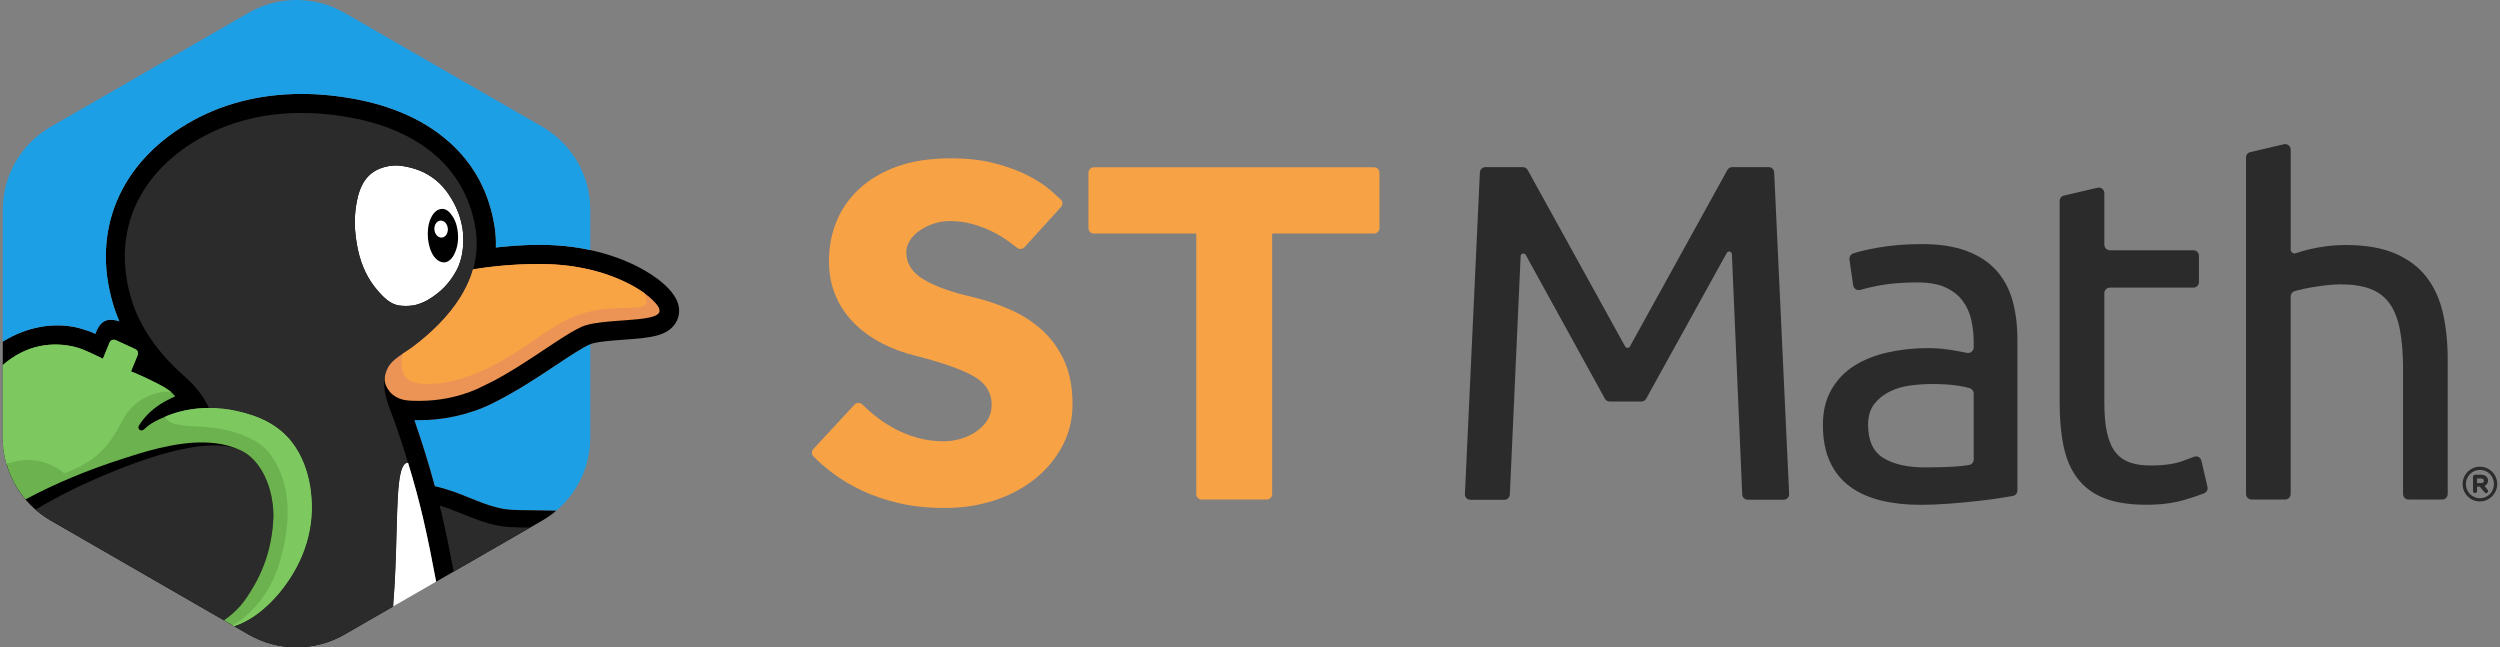
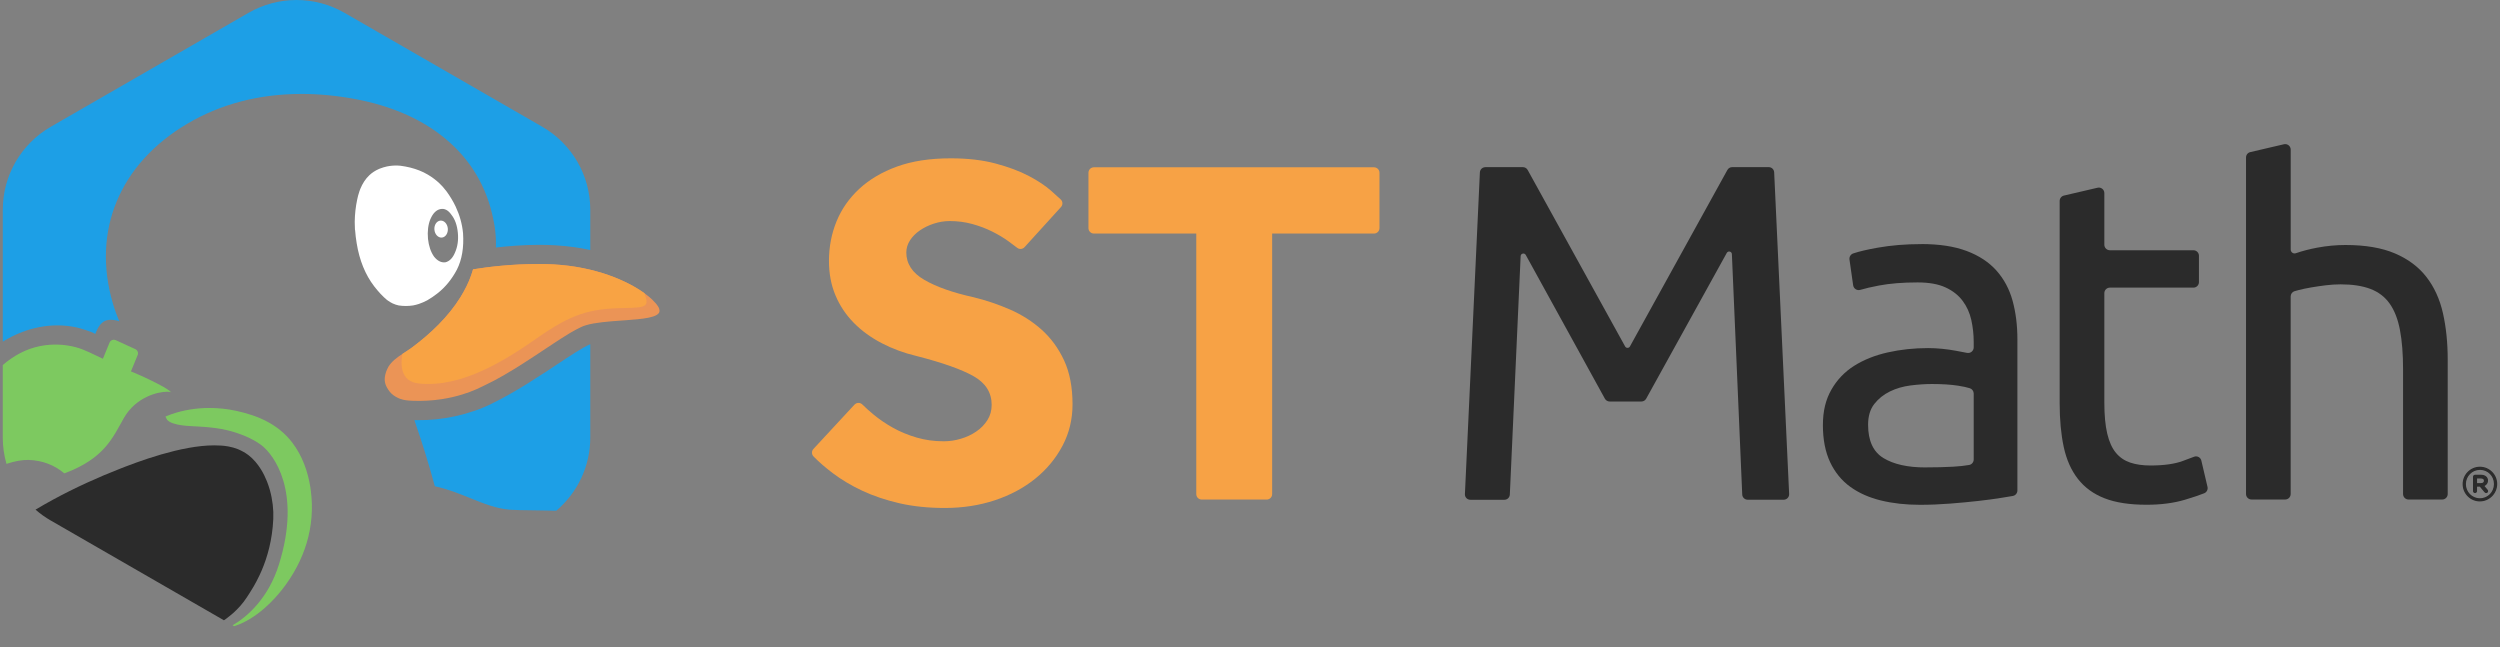
<svg xmlns="http://www.w3.org/2000/svg" width="448" height="116" viewBox="0 0 448 116" fill="none">
  <rect x="0" y="0" width="448" height="116" fill="#808080" stroke="none" />
  <g clip-path="url(#clip0_534_58927)">
    <path d="M97.463 66.857C95.414 68.201 93.336 69.515 91.194 70.713C89.15 71.847 87.042 72.982 84.798 73.693C82.666 74.418 80.446 74.9 78.206 75.134C77.084 75.251 75.957 75.305 74.83 75.29H74.825C74.64 75.29 74.45 75.29 74.264 75.285C74.284 75.344 74.298 75.397 74.313 75.451C75.684 79.404 76.894 83.314 77.923 87.136C80.26 87.648 82.305 88.47 84.295 89.274C86.686 90.243 88.94 91.153 91.428 91.343C92.321 91.411 93.702 91.426 95.302 91.445C96.507 91.46 98.063 91.475 99.683 91.519C103.503 88.29 105.777 83.523 105.777 78.426V61.686C104.489 62.202 101.898 63.926 99.591 65.459C98.888 65.927 98.18 66.394 97.473 66.862" fill="#1D9FE6" />
-     <path d="M121.341 53.964C120.048 50.916 115.769 48.525 113.983 47.639C112.061 46.679 109.295 45.569 105.762 44.805C104.821 44.6 103.83 44.42 102.776 44.274C102.757 44.274 102.737 44.269 102.718 44.264C102.259 44.201 101.791 44.148 101.313 44.099C101.21 44.089 101.108 44.079 101.005 44.07C100.493 44.021 99.976 43.977 99.439 43.948C98.512 43.894 97.556 43.87 96.585 43.87H96.58C93.721 43.87 91.062 44.104 88.852 44.347C88.896 43.042 88.813 41.723 88.598 40.398C88.535 40.023 88.467 39.653 88.388 39.288C87.198 33.416 84.285 28.537 79.709 24.774C75.523 21.326 70.122 18.965 63.667 17.753C60.403 17.139 57.163 16.827 54.041 16.827C46.43 16.827 39.526 18.634 33.516 22.188C21.391 29.37 16.415 41.392 20.206 54.348C20.523 55.434 20.913 56.51 21.372 57.567C20.557 57.299 19.606 57.177 18.879 57.474C17.932 57.854 17.425 58.901 17.049 59.845C16.434 59.412 14.083 58.76 13.8 58.696C12.653 58.438 11.477 58.312 10.297 58.307C8.135 58.297 5.979 58.73 3.959 59.495C2.744 59.953 1.578 60.537 0.48 61.223V78.421C0.5 84.551 3.779 90.214 9.097 93.281L44.537 113.702C47.196 115.236 50.167 116 53.134 116C56.1 116 59.071 115.236 61.73 113.702L70.444 108.682C70.644 106.233 70.776 103.857 70.868 101.597C70.868 101.578 70.868 101.554 70.868 101.534C71.273 91.718 70.99 84.181 72.674 83.037C72.674 83.037 72.678 83.037 72.683 83.032C72.718 83.012 72.752 82.993 72.786 82.978C72.898 82.934 73.015 82.93 73.137 82.959C73.381 83.757 73.615 84.556 73.849 85.359C73.864 85.413 73.879 85.466 73.898 85.52C74.108 86.245 74.308 86.976 74.508 87.701C74.542 87.823 74.576 87.945 74.611 88.066C74.791 88.733 74.962 89.396 75.132 90.063C75.172 90.223 75.216 90.384 75.259 90.549C75.459 91.348 75.655 92.147 75.84 92.945C75.84 92.945 75.84 92.945 75.84 92.95C76.708 96.68 77.45 100.448 78.157 104.222C78.157 104.222 78.157 104.232 78.157 104.236L78.86 103.832L97.175 93.281C97.468 93.115 97.751 92.935 98.034 92.75C98.112 92.702 98.19 92.648 98.263 92.594C98.517 92.424 98.766 92.244 99.005 92.064C99.029 92.044 99.059 92.025 99.083 92.005C99.288 91.845 99.678 91.519 99.673 91.519C98.054 91.475 96.497 91.46 95.292 91.445C93.692 91.431 92.311 91.411 91.418 91.343C88.935 91.153 86.676 90.238 84.29 89.274C82.305 88.47 80.255 87.648 77.918 87.136C76.889 83.319 75.679 79.409 74.308 75.451C74.288 75.397 74.279 75.339 74.259 75.285C74.45 75.285 74.635 75.285 74.82 75.29H74.825C75.952 75.305 77.079 75.251 78.201 75.134C80.446 74.905 82.661 74.418 84.793 73.693C87.037 72.987 89.145 71.852 91.189 70.713C93.336 69.52 95.409 68.206 97.458 66.862C98.166 66.399 98.873 65.927 99.576 65.459C101.884 63.926 104.474 62.202 105.762 61.686C105.865 61.647 105.957 61.608 106.045 61.584C107.367 61.189 109.714 61.024 111.788 60.873C116.31 60.547 119.579 60.313 121.087 57.859C121.804 56.69 121.897 55.273 121.341 53.968" fill="black" />
    <path d="M79.172 42.575C79.835 42.521 80.318 41.796 80.25 40.958C80.182 40.116 79.587 39.478 78.923 39.532C78.26 39.585 77.777 40.311 77.845 41.148C77.914 41.991 78.509 42.623 79.172 42.575Z" fill="white" />
    <path d="M63.633 41.226C63.686 42.015 63.789 42.799 63.916 43.583C63.916 43.583 63.916 43.583 63.916 43.588C64.413 46.66 65.462 49.236 67.067 51.325C67.858 52.342 68.595 53.126 69.278 53.691C69.282 53.696 69.292 53.701 69.297 53.706C69.356 53.754 69.414 53.793 69.468 53.837C69.751 54.041 70.044 54.222 70.361 54.373C70.712 54.538 71.078 54.655 71.454 54.738C72.307 54.864 73.166 54.864 74.03 54.733C74.371 54.665 74.708 54.582 75.035 54.475C75.552 54.304 76.054 54.08 76.542 53.827C77.133 53.491 77.747 53.077 78.396 52.571C79.801 51.471 80.963 50.049 81.88 48.311C82.782 46.529 83.148 44.357 82.978 41.796C82.822 40.145 82.377 38.553 81.65 37.014C81.211 36.089 80.67 35.188 80.026 34.302C79.831 34.039 79.626 33.796 79.416 33.553C79.367 33.494 79.318 33.436 79.265 33.382C79.094 33.192 78.913 33.017 78.733 32.842C78.591 32.71 78.45 32.579 78.304 32.457C78.289 32.447 78.279 32.438 78.265 32.423C77.957 32.165 77.635 31.921 77.299 31.693C77.279 31.678 77.255 31.663 77.235 31.649C77.045 31.522 76.855 31.4 76.659 31.288C76.415 31.147 76.171 31.011 75.918 30.889C75.913 30.889 75.903 30.884 75.898 30.879C74.913 30.407 73.83 30.061 72.654 29.842C72.366 29.784 72.068 29.735 71.756 29.701C71.59 29.686 71.424 29.672 71.258 29.667C70.619 29.643 69.971 29.701 69.341 29.828C68.941 29.915 68.512 30.042 68.058 30.217C68.048 30.217 68.038 30.227 68.024 30.232C67.965 30.256 67.912 30.28 67.853 30.305C67.253 30.573 66.692 30.928 66.209 31.381C65.472 32.068 64.945 32.929 64.565 33.854C64.56 33.874 64.55 33.889 64.545 33.908C64.496 34.025 64.457 34.147 64.413 34.268C64.326 34.517 64.248 34.775 64.174 35.047C64.111 35.291 64.057 35.534 64.004 35.778C63.735 37.058 63.589 38.358 63.569 39.663C63.569 39.727 63.569 39.79 63.569 39.853C63.569 40.209 63.579 40.564 63.599 40.919C63.603 41.026 63.608 41.134 63.613 41.241M77.138 39.249C77.586 38.212 78.182 37.618 78.923 37.467C79.67 37.316 80.328 37.662 80.899 38.495C81.533 39.293 81.919 40.369 82.046 41.718C82.173 43.023 82.002 44.196 81.543 45.238C81.143 46.217 80.572 46.806 79.836 47.001C79.084 47.103 78.401 46.762 77.782 45.988C77.196 45.156 76.835 44.089 76.694 42.789C76.576 41.435 76.723 40.252 77.133 39.249" fill="white" />
-     <path d="M75.834 92.945C75.648 92.147 75.453 91.348 75.253 90.549C75.214 90.389 75.171 90.228 75.127 90.063C74.956 89.396 74.785 88.733 74.605 88.066C74.57 87.945 74.536 87.823 74.502 87.696C74.302 86.971 74.102 86.24 73.892 85.515C73.878 85.461 73.863 85.408 73.844 85.354C73.614 84.556 73.375 83.752 73.132 82.954C73.01 82.925 72.892 82.925 72.78 82.973C72.746 82.988 72.707 83.007 72.678 83.027C72.678 83.027 72.673 83.027 72.668 83.032C70.985 84.181 71.268 91.713 70.863 101.529C70.863 101.549 70.863 101.573 70.863 101.593C70.771 103.852 70.639 106.228 70.439 108.677L78.151 104.232C77.444 100.453 76.702 96.68 75.834 92.95C75.834 92.95 75.834 92.95 75.834 92.945Z" fill="white" />
-     <path d="M84.031 92.565C82.299 91.879 80.597 91.144 78.791 90.593C78.918 91.124 79.05 91.655 79.172 92.176C79.962 95.565 80.65 99.002 81.299 102.42L94.975 94.542C93.414 94.528 92.062 94.508 91.121 94.435C88.515 94.235 86.251 93.442 84.036 92.56" fill="#2B2B2B" />
    <path d="M41.697 109.943C42.678 109.076 43.556 108.093 44.268 106.987C44.547 106.554 44.961 105.941 45.425 105.142C45.776 104.543 46.152 103.842 46.532 103.034C46.659 102.766 46.781 102.488 46.908 102.196C47.898 99.869 48.796 96.811 48.972 93.018C49.05 91.363 48.845 89.522 48.342 87.75C48.196 87.243 48.03 86.742 47.835 86.255C47.537 85.505 47.181 84.785 46.757 84.098C46.161 83.144 45.425 82.257 44.532 81.566C43.946 81.118 43.307 80.777 42.639 80.49C42.088 80.276 41.512 80.11 40.917 80.003C40.087 79.852 39.228 79.808 38.385 79.808C37.618 79.808 36.852 79.857 36.091 79.935C35.291 80.018 34.496 80.135 33.706 80.281C32.896 80.427 32.086 80.602 31.286 80.797C30.485 80.992 29.685 81.206 28.89 81.435C28.119 81.659 27.348 81.897 26.582 82.15C25.86 82.389 25.138 82.637 24.421 82.895C23.767 83.129 23.118 83.373 22.47 83.621C22.24 83.709 22.006 83.796 21.777 83.889C17.561 85.529 13.429 87.404 9.453 89.566C8.413 90.131 7.379 90.72 6.364 91.329C7.199 92.054 8.106 92.711 9.087 93.271L40.126 111.155C40.239 111.077 40.351 110.999 40.463 110.922C40.887 110.61 41.297 110.284 41.692 109.938" fill="#2B2B2B" />
-     <path d="M55.71 88.022C55.68 87.769 55.651 87.516 55.607 87.263C55.153 84.405 54.129 81.605 52.373 79.307C49.845 76.006 46.24 74.467 42.293 73.61C40.712 73.269 39.073 73.099 37.433 73.109C35.145 73.123 32.857 73.484 30.715 74.228C30.354 74.355 30.003 74.491 29.651 74.638C29.651 74.638 29.651 74.642 29.651 74.647C29.651 74.647 29.651 74.642 29.651 74.638C29.271 74.793 28.89 74.964 28.505 75.149C27.553 75.597 26.651 76.123 25.895 76.868C25.856 76.902 25.822 76.936 25.778 76.97C25.67 77.053 25.548 77.116 25.407 77.126C25.407 77.126 25.402 77.126 25.397 77.126C25.378 77.126 25.363 77.126 25.343 77.126C25.314 77.126 25.285 77.126 25.251 77.116C25.221 77.111 25.197 77.106 25.173 77.096C25.163 77.096 25.153 77.087 25.143 77.087C25.08 77.062 25.017 77.028 24.968 76.98C24.816 76.838 24.782 76.639 24.831 76.449C24.831 76.449 24.831 76.439 24.831 76.434C24.846 76.376 24.87 76.317 24.899 76.259C24.899 76.259 24.904 76.249 24.909 76.244L24.914 76.235C25.387 75.48 25.948 74.769 26.597 74.136C27.222 73.522 27.915 72.967 28.656 72.481C29.32 72.042 30.027 71.682 30.739 71.322C30.988 71.2 31.169 71.141 31.393 71.03C31.393 71.03 31.198 70.781 30.832 70.421C30.798 70.387 30.764 70.353 30.72 70.314C29.881 69.564 28.807 69.033 27.192 68.225C25.578 67.412 23.475 66.55 23.475 66.55L24.68 63.619C24.846 63.21 24.665 62.747 24.26 62.562L20.757 60.956C20.328 60.756 19.816 60.956 19.64 61.394L18.45 64.286C16.864 63.57 15.327 62.684 13.644 62.226C11.551 61.661 9.326 61.589 7.199 62.007C4.657 62.509 2.432 63.75 0.505 65.406V78.411C0.505 80.023 0.739 81.605 1.168 83.115C1.837 85.461 2.998 87.638 4.569 89.493C9.794 86.683 15.727 84.2 22.274 82.116C24.943 81.264 31.193 79.141 36.677 79.287C37.75 79.326 38.829 79.424 39.883 79.633C40.566 79.769 41.239 79.959 41.893 80.193C42.146 80.286 42.395 80.383 42.644 80.49C43.312 80.772 43.952 81.113 44.537 81.566C45.43 82.253 46.166 83.144 46.762 84.098C47.186 84.78 47.542 85.505 47.84 86.25C48.035 86.737 48.201 87.239 48.347 87.745C48.85 89.517 49.055 91.363 48.977 93.013C48.796 96.801 47.903 99.864 46.908 102.191C46.786 102.484 46.659 102.761 46.532 103.029C46.157 103.832 45.776 104.533 45.425 105.132C44.961 105.931 44.547 106.544 44.269 106.978C43.551 108.088 42.678 109.071 41.697 109.933C41.302 110.279 40.892 110.61 40.468 110.917C40.356 110.995 40.243 111.073 40.131 111.15L41.678 112.041L41.961 112.202C46.132 110.858 49.294 107.231 50.494 105.697C54.675 100.37 56.495 94.308 55.7 88.003M36.428 76.493C36.428 76.493 36.458 76.493 36.472 76.493C36.487 76.493 36.496 76.493 36.511 76.493C36.482 76.493 36.458 76.493 36.428 76.488" fill="#6CB24F" />
    <path d="M5.145 82.423C7.57 82.501 9.697 83.3 11.526 84.824C18.781 82.16 20.264 78.284 22.201 74.9C24.372 71.112 28.32 70.192 29.978 70.197C30.359 70.197 30.617 70.246 30.71 70.319C29.871 69.569 28.798 69.038 27.183 68.23C25.568 67.417 23.465 66.555 23.465 66.555L24.67 63.624C24.836 63.215 24.655 62.752 24.25 62.567L20.747 60.96C20.318 60.761 19.806 60.96 19.63 61.399L18.44 64.291C16.854 63.575 15.317 62.689 13.634 62.236C11.541 61.666 9.316 61.598 7.189 62.017C4.647 62.519 2.422 63.76 0.495 65.416V78.421C0.495 80.032 0.729 81.615 1.159 83.124C2.686 82.618 4.003 82.409 4.993 82.423C5.042 82.423 5.091 82.423 5.14 82.423" fill="#7DC960" />
-     <path d="M70.873 101.534C71.278 91.718 70.995 84.181 72.679 83.037C72.679 83.037 72.683 83.037 72.688 83.037C72.722 83.012 72.757 82.998 72.791 82.983C72.903 82.939 73.02 82.934 73.142 82.964C72.371 80.441 71.552 77.939 70.683 75.485C69.727 72.782 68.336 70.075 69.044 67.168C69.049 67.149 69.068 67.12 69.073 67.1C69.088 67.042 69.102 66.978 69.122 66.92C69.132 66.876 69.151 66.828 69.161 66.784C69.18 66.721 69.195 66.667 69.219 66.609C69.229 66.584 69.239 66.56 69.249 66.54C69.254 66.526 69.258 66.511 69.263 66.496C69.278 66.457 69.293 66.419 69.312 66.38C69.322 66.355 69.332 66.331 69.341 66.307C69.385 66.2 69.434 66.102 69.483 66.005C69.532 65.912 69.576 65.815 69.629 65.722C69.702 65.601 69.781 65.493 69.863 65.382C70.449 64.602 71.269 64.013 72.118 63.453V63.444C72.425 63.249 72.703 63.059 73.001 62.864C73.298 62.669 73.606 62.465 73.884 62.26C74.791 61.584 75.669 60.858 76.543 60.113C77.148 59.597 77.679 59.091 78.226 58.555C78.499 58.287 78.763 58.024 79.026 57.747C79.553 57.197 80.065 56.622 80.543 56.038C81.022 55.453 81.49 54.85 81.914 54.236C83.188 52.391 84.203 50.395 84.778 48.272C85.437 45.983 85.627 43.539 85.208 40.944C83.305 29.229 74.02 23.167 63.028 21.107C53.573 19.33 43.722 20.109 35.252 25.124C25.236 31.055 19.899 41.158 23.48 53.394C25.124 59.008 28.808 63.706 33.067 67.446C34.848 69.009 36.506 70.971 37.424 73.109L37.433 73.114C39.073 73.104 40.712 73.274 42.293 73.62C46.245 74.477 49.845 76.011 52.373 79.317C54.129 81.615 55.154 84.419 55.607 87.273C55.646 87.526 55.681 87.779 55.71 88.027C56.505 94.328 54.685 100.395 50.504 105.721C49.299 107.255 46.142 110.883 41.971 112.226L44.542 113.707C49.86 116.769 56.417 116.769 61.735 113.707L70.449 108.687C70.649 106.238 70.781 103.861 70.873 101.602C70.873 101.583 70.873 101.558 70.873 101.539M63.589 39.839C63.589 39.775 63.589 39.712 63.589 39.649C63.599 38.315 63.745 37.019 64.023 35.763C64.077 35.52 64.131 35.276 64.194 35.033C64.267 34.76 64.35 34.502 64.433 34.254C64.477 34.132 64.521 34.01 64.565 33.893C64.57 33.874 64.58 33.854 64.585 33.84C65.321 31.985 66.443 30.894 67.873 30.29C67.931 30.266 67.985 30.242 68.044 30.217C68.049 30.217 68.053 30.217 68.058 30.212C68.063 30.212 68.068 30.212 68.078 30.207C68.531 30.032 68.956 29.906 69.361 29.818C70.268 29.618 71.054 29.609 71.771 29.691C72.083 29.726 72.381 29.774 72.669 29.833C73.85 30.052 74.933 30.397 75.913 30.87C75.918 30.87 75.928 30.875 75.933 30.88C76.186 31.001 76.43 31.142 76.674 31.279C76.87 31.391 77.06 31.517 77.25 31.639C77.27 31.654 77.294 31.668 77.314 31.683C77.65 31.907 77.972 32.15 78.275 32.413C78.289 32.423 78.304 32.433 78.314 32.447C78.46 32.574 78.606 32.7 78.743 32.832C78.924 33.007 79.104 33.182 79.275 33.372C79.329 33.431 79.377 33.484 79.426 33.543C79.636 33.781 79.841 34.03 80.036 34.293C80.68 35.174 81.222 36.08 81.661 37.005C82.392 38.543 82.832 40.136 82.988 41.786C83.159 44.342 82.793 46.514 81.89 48.301C80.973 50.039 79.811 51.456 78.406 52.561C77.762 53.068 77.143 53.486 76.552 53.818C75.884 54.197 75.245 54.465 74.65 54.621C74.445 54.665 74.24 54.694 74.035 54.728C73.171 54.859 72.313 54.859 71.459 54.733C71.366 54.718 71.273 54.713 71.181 54.699C70.659 54.601 70.088 54.309 69.473 53.837C69.415 53.793 69.361 53.754 69.302 53.706C69.297 53.706 69.293 53.696 69.283 53.691C68.6 53.131 67.863 52.342 67.073 51.325C65.468 49.236 64.419 46.66 63.921 43.588C63.921 43.588 63.921 43.588 63.921 43.583C63.779 42.784 63.687 42 63.638 41.226C63.633 41.119 63.628 41.012 63.623 40.905C63.604 40.544 63.594 40.189 63.594 39.839" fill="#2B2B2B" />
    <path d="M50.504 105.717C54.685 100.39 56.51 94.328 55.71 88.022C55.68 87.769 55.651 87.521 55.607 87.268C55.153 84.41 54.129 81.61 52.372 79.312C49.845 76.006 46.24 74.472 42.293 73.615C40.712 73.269 39.072 73.104 37.433 73.109C35.145 73.118 32.857 73.484 30.715 74.228C30.354 74.355 30.003 74.491 29.651 74.638C29.651 74.638 29.651 74.642 29.651 74.647C29.764 74.91 29.915 75.188 29.954 75.231C30.232 75.543 30.632 75.733 31.022 75.865C31.53 76.035 32.057 76.142 32.598 76.215C32.852 76.249 33.111 76.278 33.364 76.303C34.14 76.371 34.921 76.39 35.677 76.439C35.926 76.454 36.179 76.473 36.428 76.493C36.443 76.493 36.457 76.493 36.472 76.493C36.487 76.493 36.501 76.493 36.511 76.493C37.907 76.6 39.302 76.76 40.663 77.082C42.737 77.573 45.205 78.508 46.889 79.808C48.991 81.435 54.095 87.945 50.001 101.11C48.123 107.163 44.366 110.498 41.683 112.051L41.966 112.217C46.137 110.873 49.299 107.245 50.499 105.712" fill="#7DC960" />
    <path d="M10.316 58.307C11.492 58.307 12.668 58.438 13.819 58.696C14.102 58.76 16.454 59.412 17.069 59.845C17.439 58.901 17.952 57.854 18.893 57.474C19.62 57.182 20.572 57.304 21.387 57.572C20.928 56.515 20.538 55.439 20.221 54.353C16.43 41.397 21.406 29.375 33.53 22.193C39.536 18.634 46.445 16.832 54.056 16.832C57.178 16.832 60.418 17.144 63.682 17.757C70.136 18.97 75.537 21.331 79.724 24.779C84.295 28.542 87.213 33.421 88.403 39.293C88.481 39.658 88.549 40.028 88.613 40.403C88.828 41.728 88.911 43.042 88.867 44.352C91.072 44.109 93.731 43.875 96.595 43.875H96.6C97.566 43.875 98.527 43.899 99.454 43.953C99.99 43.982 100.508 44.026 101.02 44.075C101.122 44.084 101.225 44.094 101.327 44.104C101.805 44.153 102.274 44.206 102.732 44.269C102.752 44.269 102.772 44.269 102.791 44.274C103.84 44.42 104.835 44.6 105.777 44.805V37.579C105.777 31.449 102.498 25.786 97.18 22.719L61.73 2.298C56.412 -0.764 49.855 -0.764 44.537 2.298L9.097 22.719C3.779 25.786 0.5 31.449 0.5 37.579V61.223C1.603 60.537 2.764 59.953 3.979 59.495C5.999 58.73 8.155 58.302 10.316 58.307Z" fill="#1D9FE6" />
    <path d="M118.135 55.303C118.101 55.22 118.052 55.132 118.003 55.044C118.003 55.044 118.003 55.035 117.998 55.035C117.984 55.01 117.969 54.986 117.955 54.967C117.915 54.898 117.872 54.835 117.823 54.762C117.803 54.733 117.779 54.704 117.759 54.67C117.706 54.592 117.642 54.514 117.579 54.436C117.564 54.421 117.554 54.402 117.54 54.387C117.535 54.382 117.53 54.373 117.52 54.368C117.345 54.158 117.13 53.934 116.891 53.706C116.891 53.706 116.842 53.662 116.818 53.637C116.715 53.54 116.608 53.447 116.496 53.35C116.471 53.326 116.442 53.301 116.413 53.277C116.281 53.165 116.144 53.053 115.998 52.941C115.988 52.936 115.983 52.931 115.979 52.922C115.818 52.795 115.647 52.668 115.466 52.537C112.344 50.283 106.709 47.809 99.219 47.381C98.317 47.327 97.429 47.308 96.565 47.308C91.652 47.308 87.5 47.824 84.768 48.262C84.666 48.617 84.554 48.968 84.432 49.314C84.188 50.005 83.9 50.682 83.573 51.344C83.251 52.006 82.89 52.654 82.495 53.287C80.333 56.758 77.196 59.763 73.859 62.251C73.308 62.66 72.713 63.03 72.117 63.419L72.103 63.429C71.132 64.067 70.2 64.753 69.609 65.713C69.434 66.034 69.292 66.336 69.2 66.599C69.18 66.662 69.161 66.725 69.141 66.784C68.834 67.792 68.878 68.561 69.297 69.359C69.307 69.379 69.322 69.398 69.331 69.423C69.395 69.54 69.463 69.661 69.546 69.783C69.639 69.924 69.746 70.07 69.863 70.221C70.049 70.455 70.283 70.664 70.537 70.849C70.79 71.03 71.068 71.185 71.337 71.317C71.434 71.365 71.537 71.409 71.639 71.448C71.844 71.526 72.059 71.59 72.273 71.638C72.595 71.711 72.927 71.755 73.264 71.779C73.488 71.799 73.708 71.809 73.932 71.818C74.366 71.833 74.801 71.843 75.23 71.838C75.664 71.838 76.094 71.823 76.528 71.799C77.391 71.755 78.255 71.667 79.114 71.536C80.402 71.341 81.675 71.054 82.919 70.664C83.334 70.538 83.744 70.397 84.153 70.246C84.558 70.095 84.963 69.929 85.359 69.759C85.754 69.584 86.149 69.398 86.534 69.204C86.715 69.111 86.895 69.023 87.081 68.936C87.627 68.668 88.174 68.405 88.71 68.118C89.823 67.519 90.911 66.886 91.984 66.229C92.345 66.01 92.701 65.79 93.058 65.567C93.404 65.352 93.74 65.128 94.082 64.909C94.653 64.544 95.219 64.174 95.785 63.804C96.239 63.507 96.687 63.21 97.141 62.908C97.79 62.48 98.434 62.046 99.083 61.623C99.083 61.623 99.098 61.613 99.103 61.608C100.02 61.004 100.942 60.396 101.888 59.831C102.03 59.748 102.166 59.66 102.308 59.578C102.596 59.412 102.884 59.251 103.176 59.096C103.215 59.076 103.25 59.052 103.289 59.032C103.347 59.003 103.406 58.974 103.464 58.945C103.645 58.852 103.825 58.76 104.006 58.672C104.016 58.672 104.02 58.667 104.03 58.662C104.084 58.638 104.137 58.614 104.186 58.589C104.211 58.579 104.235 58.565 104.259 58.555C104.323 58.526 104.381 58.502 104.445 58.477C104.503 58.453 104.562 58.428 104.616 58.409C104.742 58.36 104.874 58.316 105.006 58.278C106.665 57.781 109.08 57.606 111.388 57.44C111.578 57.425 111.773 57.411 111.963 57.401C115.198 57.167 118.086 56.909 118.189 55.76C118.198 55.624 118.174 55.478 118.106 55.317" fill="#EB9456" />
    <path d="M83.578 51.344C83.256 52.006 82.895 52.654 82.5 53.287C80.338 56.758 77.201 59.763 73.864 62.251C73.313 62.66 72.703 63.039 72.108 63.429C71.776 65.26 71.722 68.356 75.02 68.717C82.744 69.559 90.677 64.476 96.229 60.595C102.352 56.315 105.538 55.278 111.968 55.195C116.081 55.142 116.301 54.835 115.476 52.542C112.354 50.287 106.719 47.814 99.229 47.386C98.327 47.332 97.439 47.312 96.575 47.312C91.662 47.312 87.51 47.829 84.778 48.267C84.676 48.622 84.564 48.973 84.442 49.319C84.198 50.01 83.91 50.687 83.583 51.349" fill="#F8A344" />
    <path d="M153.127 72.515C153.497 72.111 154.132 72.091 154.522 72.476C155.132 73.079 155.81 73.688 156.557 74.302C157.601 75.163 158.762 75.952 160.045 76.668C161.328 77.384 162.728 77.963 164.251 78.406C165.773 78.854 167.397 79.078 169.125 79.078C170.139 79.078 171.149 78.932 172.164 78.63C173.179 78.333 174.101 77.905 174.935 77.335C175.77 76.77 176.438 76.084 176.945 75.28C177.453 74.477 177.707 73.571 177.707 72.558C177.707 70.358 176.633 68.644 174.486 67.426C172.34 66.209 168.939 65.002 164.29 63.809C162.021 63.273 159.923 62.499 157.986 61.486C156.049 60.474 154.376 59.256 152.975 57.825C151.575 56.398 150.482 54.762 149.711 52.917C148.936 51.071 148.55 49.022 148.55 46.757C148.55 44.26 148.999 41.908 149.892 39.707C150.785 37.506 152.141 35.554 153.961 33.859C155.781 32.165 158.045 30.826 160.757 29.842C163.47 28.859 166.675 28.372 170.374 28.372C173.413 28.372 176.097 28.683 178.424 29.307C180.751 29.93 182.732 30.675 184.371 31.537C186.01 32.399 187.352 33.294 188.396 34.215C189.06 34.799 189.621 35.31 190.079 35.739C190.47 36.104 190.489 36.708 190.128 37.102L183.6 44.289C183.254 44.669 182.683 44.722 182.278 44.406C181.795 44.031 181.273 43.636 180.702 43.227C179.839 42.604 178.868 42.025 177.794 41.489C176.721 40.953 175.545 40.505 174.262 40.15C172.979 39.795 171.623 39.614 170.193 39.614C169.237 39.614 168.3 39.765 167.378 40.062C166.456 40.359 165.617 40.764 164.875 41.265C164.129 41.772 163.533 42.365 163.084 43.052C162.636 43.739 162.411 44.469 162.411 45.238C162.411 47.264 163.485 48.9 165.631 50.146C167.778 51.398 170.73 52.44 174.486 53.272C176.692 53.808 178.853 54.538 180.971 55.458C183.088 56.383 184.981 57.586 186.65 59.071C188.318 60.561 189.66 62.392 190.675 64.564C191.689 66.735 192.197 69.369 192.197 72.461C192.197 75.139 191.602 77.608 190.406 79.872C189.211 82.136 187.586 84.098 185.532 85.763C183.473 87.428 181.058 88.724 178.287 89.644C175.516 90.564 172.515 91.027 169.3 91.027C166.319 91.027 163.607 90.744 161.162 90.18C158.718 89.615 156.513 88.87 154.542 87.949C152.575 87.029 150.799 85.973 149.219 84.78C147.931 83.811 146.789 82.817 145.794 81.805C145.423 81.43 145.408 80.836 145.769 80.451L153.127 72.505V72.515Z" fill="#F7A245" />
    <path d="M214.372 41.854H196.032C195.49 41.854 195.051 41.416 195.051 40.876V30.957C195.051 30.417 195.49 29.979 196.032 29.979H246.221C246.763 29.979 247.202 30.417 247.202 30.957V40.876C247.202 41.416 246.763 41.854 246.221 41.854H227.969V88.543C227.969 89.084 227.53 89.522 226.989 89.522H215.352C214.811 89.522 214.372 89.084 214.372 88.543V41.854Z" fill="#F7A245" />
    <path d="M344.306 43.734C347.516 43.734 350.229 44.148 352.439 44.98C354.649 45.813 356.425 46.986 357.777 48.501C359.123 50.02 360.085 51.821 360.66 53.91C361.231 55.999 361.519 58.307 361.519 60.824V87.891C361.519 88.383 361.168 88.797 360.68 88.879C360.109 88.972 359.431 89.084 358.636 89.215C357.401 89.415 356.011 89.6 354.464 89.775C352.917 89.951 351.239 90.106 349.429 90.248C347.624 90.389 345.828 90.462 344.052 90.462C341.525 90.462 339.203 90.204 337.081 89.688C334.958 89.172 333.124 88.359 331.572 87.239C330.026 86.124 328.821 84.648 327.957 82.817C327.098 80.987 326.664 78.781 326.664 76.205C326.664 73.63 327.167 71.624 328.172 69.851C329.177 68.079 330.538 66.647 332.26 65.557C333.982 64.471 335.988 63.668 338.286 63.151C340.579 62.635 342.989 62.377 345.516 62.377C346.316 62.377 347.151 62.421 348.009 62.504C348.868 62.592 349.688 62.703 350.463 62.85C351.239 62.991 351.912 63.122 352.483 63.234C353.108 63.361 353.688 62.884 353.688 62.251V61.257C353.688 59.943 353.542 58.638 353.259 57.347C352.971 56.057 352.454 54.913 351.707 53.915C350.961 52.912 349.941 52.108 348.653 51.51C347.36 50.911 345.682 50.609 343.618 50.609C340.979 50.609 338.671 50.794 336.69 51.169C335.353 51.422 334.246 51.68 333.368 51.943C332.777 52.118 332.172 51.733 332.085 51.125L331.426 46.509C331.358 46.027 331.641 45.569 332.104 45.413C333.143 45.063 334.602 44.717 336.476 44.386C338.886 43.958 341.496 43.743 344.306 43.743M344.999 83.757C346.892 83.757 348.57 83.713 350.034 83.631C351.112 83.567 352.054 83.465 352.864 83.324C353.342 83.241 353.688 82.822 353.688 82.335V70.528C353.688 70.09 353.405 69.7 352.986 69.569C352.444 69.398 351.746 69.248 350.893 69.116C349.6 68.916 348.039 68.814 346.204 68.814C344.999 68.814 343.721 68.902 342.374 69.072C341.028 69.243 339.793 69.603 338.676 70.148C337.559 70.694 336.622 71.434 335.88 72.383C335.134 73.328 334.763 74.574 334.763 76.118C334.763 78.981 335.68 80.972 337.52 82.087C339.354 83.202 341.852 83.762 345.009 83.762" fill="#2B2B2B" />
    <path d="M437.772 56.101C437.196 53.584 436.205 51.417 434.8 49.615C433.395 47.809 431.517 46.412 429.165 45.409C426.814 44.406 423.857 43.904 420.3 43.904C418.636 43.904 416.958 44.065 415.265 44.377C413.914 44.63 412.621 44.961 411.401 45.38C410.952 45.53 410.494 45.19 410.494 44.717V26.809C410.494 26.171 409.898 25.704 409.279 25.85L403.253 27.257C402.804 27.359 402.487 27.758 402.487 28.216V88.524C402.487 89.069 402.931 89.513 403.478 89.513H409.498C410.045 89.513 410.489 89.069 410.489 88.524V53.121C410.489 52.683 410.772 52.298 411.191 52.177C411.396 52.118 411.635 52.05 411.908 51.982C412.567 51.812 413.314 51.651 414.148 51.51C414.977 51.368 415.856 51.237 416.773 51.125C417.69 51.013 418.578 50.955 419.441 50.955C421.564 50.955 423.34 51.227 424.779 51.773C426.213 52.318 427.36 53.189 428.219 54.392C429.077 55.595 429.697 57.172 430.068 59.115C430.439 61.063 430.629 63.41 430.629 66.156V88.529C430.629 89.074 431.073 89.517 431.619 89.517H437.64C438.186 89.517 438.63 89.074 438.63 88.529V64.437C438.63 61.404 438.342 58.628 437.772 56.106" fill="#2B2B2B" />
    <path d="M394.486 82.55C394.349 81.965 393.735 81.634 393.174 81.849C392.642 82.053 391.973 82.301 391.173 82.598C389.71 83.144 387.773 83.416 385.362 83.416C383.987 83.416 382.782 83.246 381.747 82.9C380.713 82.555 379.854 81.97 379.166 81.138C378.478 80.31 377.961 79.161 377.615 77.7C377.273 76.239 377.098 74.394 377.098 72.159V52.532C377.098 51.987 377.542 51.544 378.088 51.544H393.061C393.608 51.544 394.052 51.1 394.052 50.555V45.832C394.052 45.287 393.608 44.844 393.061 44.844H378.088C377.542 44.844 377.098 44.401 377.098 43.855V34.599C377.098 33.962 376.502 33.494 375.883 33.64L369.857 35.047C369.408 35.15 369.091 35.549 369.091 36.011V72.247C369.091 75.227 369.335 77.846 369.823 80.105C370.311 82.37 371.155 84.273 372.36 85.817C373.565 87.36 375.156 88.524 377.137 89.293C379.117 90.067 381.625 90.452 384.67 90.452C387.251 90.452 389.544 90.15 391.554 89.551C393.022 89.113 394.169 88.724 394.993 88.392C395.447 88.207 395.696 87.725 395.584 87.248L394.481 82.54L394.486 82.55Z" fill="#2B2B2B" />
    <path d="M266.176 29.95H272.899C273.255 29.95 273.582 30.144 273.757 30.456L291.224 62.085C291.409 62.421 291.897 62.421 292.083 62.085L309.549 30.456C309.72 30.144 310.052 29.95 310.408 29.95H316.955C317.477 29.95 317.907 30.358 317.931 30.879L320.614 88.529C320.639 89.084 320.195 89.551 319.639 89.551H313.184C312.662 89.551 312.228 89.138 312.208 88.617L310.354 45.54C310.335 45.048 309.676 44.892 309.437 45.326L294.995 71.443C294.825 71.755 294.493 71.95 294.137 71.95H288.453C288.097 71.95 287.765 71.755 287.594 71.443L273.416 45.686C273.177 45.253 272.518 45.404 272.499 45.9L270.562 88.626C270.537 89.147 270.108 89.561 269.586 89.561H263.487C262.926 89.561 262.482 89.094 262.512 88.539L265.195 30.889C265.219 30.368 265.649 29.959 266.171 29.959" fill="#2B2B2B" />
    <path d="M441.421 86.766V86.752C441.421 85.13 442.738 83.762 444.396 83.762C446.055 83.762 447.372 85.111 447.372 86.732V86.752C447.372 88.373 446.055 89.741 444.396 89.741C442.738 89.741 441.421 88.392 441.421 86.771M447.035 86.747V86.727C447.035 85.276 445.904 84.079 444.401 84.079C442.899 84.079 441.767 85.291 441.767 86.742V86.757C441.767 88.207 442.899 89.405 444.401 89.405C445.904 89.405 447.035 88.193 447.035 86.742M443.289 85.432C443.289 85.296 443.392 85.194 443.528 85.194H444.621C445.235 85.194 445.733 85.52 445.733 86.114C445.733 86.576 445.44 86.898 445.016 87.039L445.665 87.808C445.733 87.896 445.748 87.945 445.748 88.013C445.748 88.135 445.665 88.237 445.523 88.237C445.421 88.237 445.352 88.188 445.284 88.1L444.445 87.093H443.762V87.998C443.762 88.135 443.66 88.237 443.523 88.237C443.387 88.237 443.284 88.135 443.284 87.998V85.437L443.289 85.432ZM444.572 86.698C445.001 86.698 445.24 86.474 445.24 86.153C445.24 85.793 444.982 85.622 444.572 85.622H443.767V86.698H444.572Z" fill="#2B2B2B" />
    <path d="M444.401 89.858C442.694 89.858 441.304 88.471 441.304 86.766V86.747C441.304 85.033 442.694 83.635 444.401 83.635C446.108 83.635 447.499 85.023 447.499 86.727C447.499 88.431 446.108 89.853 444.401 89.853M444.401 83.879C442.826 83.879 441.548 85.164 441.548 86.747V86.766C441.548 88.339 442.83 89.615 444.401 89.615C445.972 89.615 447.255 88.329 447.255 86.747C447.255 85.164 445.972 83.879 444.401 83.879ZM444.401 89.532C442.855 89.532 441.645 88.315 441.645 86.761C441.645 85.208 442.884 83.957 444.401 83.957C445.918 83.957 447.157 85.174 447.157 86.727V86.747C447.157 88.285 445.918 89.532 444.401 89.532ZM444.401 84.205C443.016 84.205 441.889 85.344 441.889 86.747C441.889 88.149 442.991 89.288 444.401 89.288C445.811 89.288 446.913 88.149 446.913 86.747V86.727C446.913 85.31 445.811 84.2 444.401 84.2M445.528 88.354C445.362 88.354 445.26 88.256 445.191 88.173L444.391 87.214H443.884V87.998C443.884 88.203 443.723 88.359 443.523 88.359C443.323 88.359 443.162 88.203 443.162 87.998V85.437C443.162 85.233 443.323 85.077 443.523 85.077H444.621C445.357 85.077 445.855 85.496 445.855 86.119C445.855 86.552 445.621 86.903 445.216 87.093L445.757 87.73C445.84 87.833 445.869 87.91 445.869 88.013C445.869 88.207 445.723 88.359 445.523 88.359M443.645 86.966H444.508L445.382 88.018C445.445 88.096 445.479 88.11 445.528 88.11C445.601 88.11 445.63 88.057 445.63 88.008C445.63 87.979 445.63 87.954 445.572 87.881L444.806 86.976L444.982 86.917C445.386 86.791 445.616 86.494 445.616 86.114C445.616 85.525 445.084 85.315 444.626 85.315H443.528C443.46 85.315 443.411 85.364 443.411 85.432V87.993C443.411 88.061 443.46 88.11 443.528 88.11C443.596 88.11 443.645 88.061 443.645 87.993V86.966ZM444.572 86.82H443.645V85.5H444.572C445.074 85.5 445.362 85.739 445.362 86.153C445.362 86.567 445.05 86.82 444.572 86.82ZM443.889 86.576H444.572C444.918 86.576 445.118 86.421 445.118 86.153C445.118 85.885 444.933 85.744 444.572 85.744H443.889V86.576Z" fill="#2B2B2B" />
  </g>
  <defs>
    <clipPath id="clip0_534_58927">
      <rect width="447" height="116" fill="white" transform="translate(0.5)" />
    </clipPath>
  </defs>
</svg>